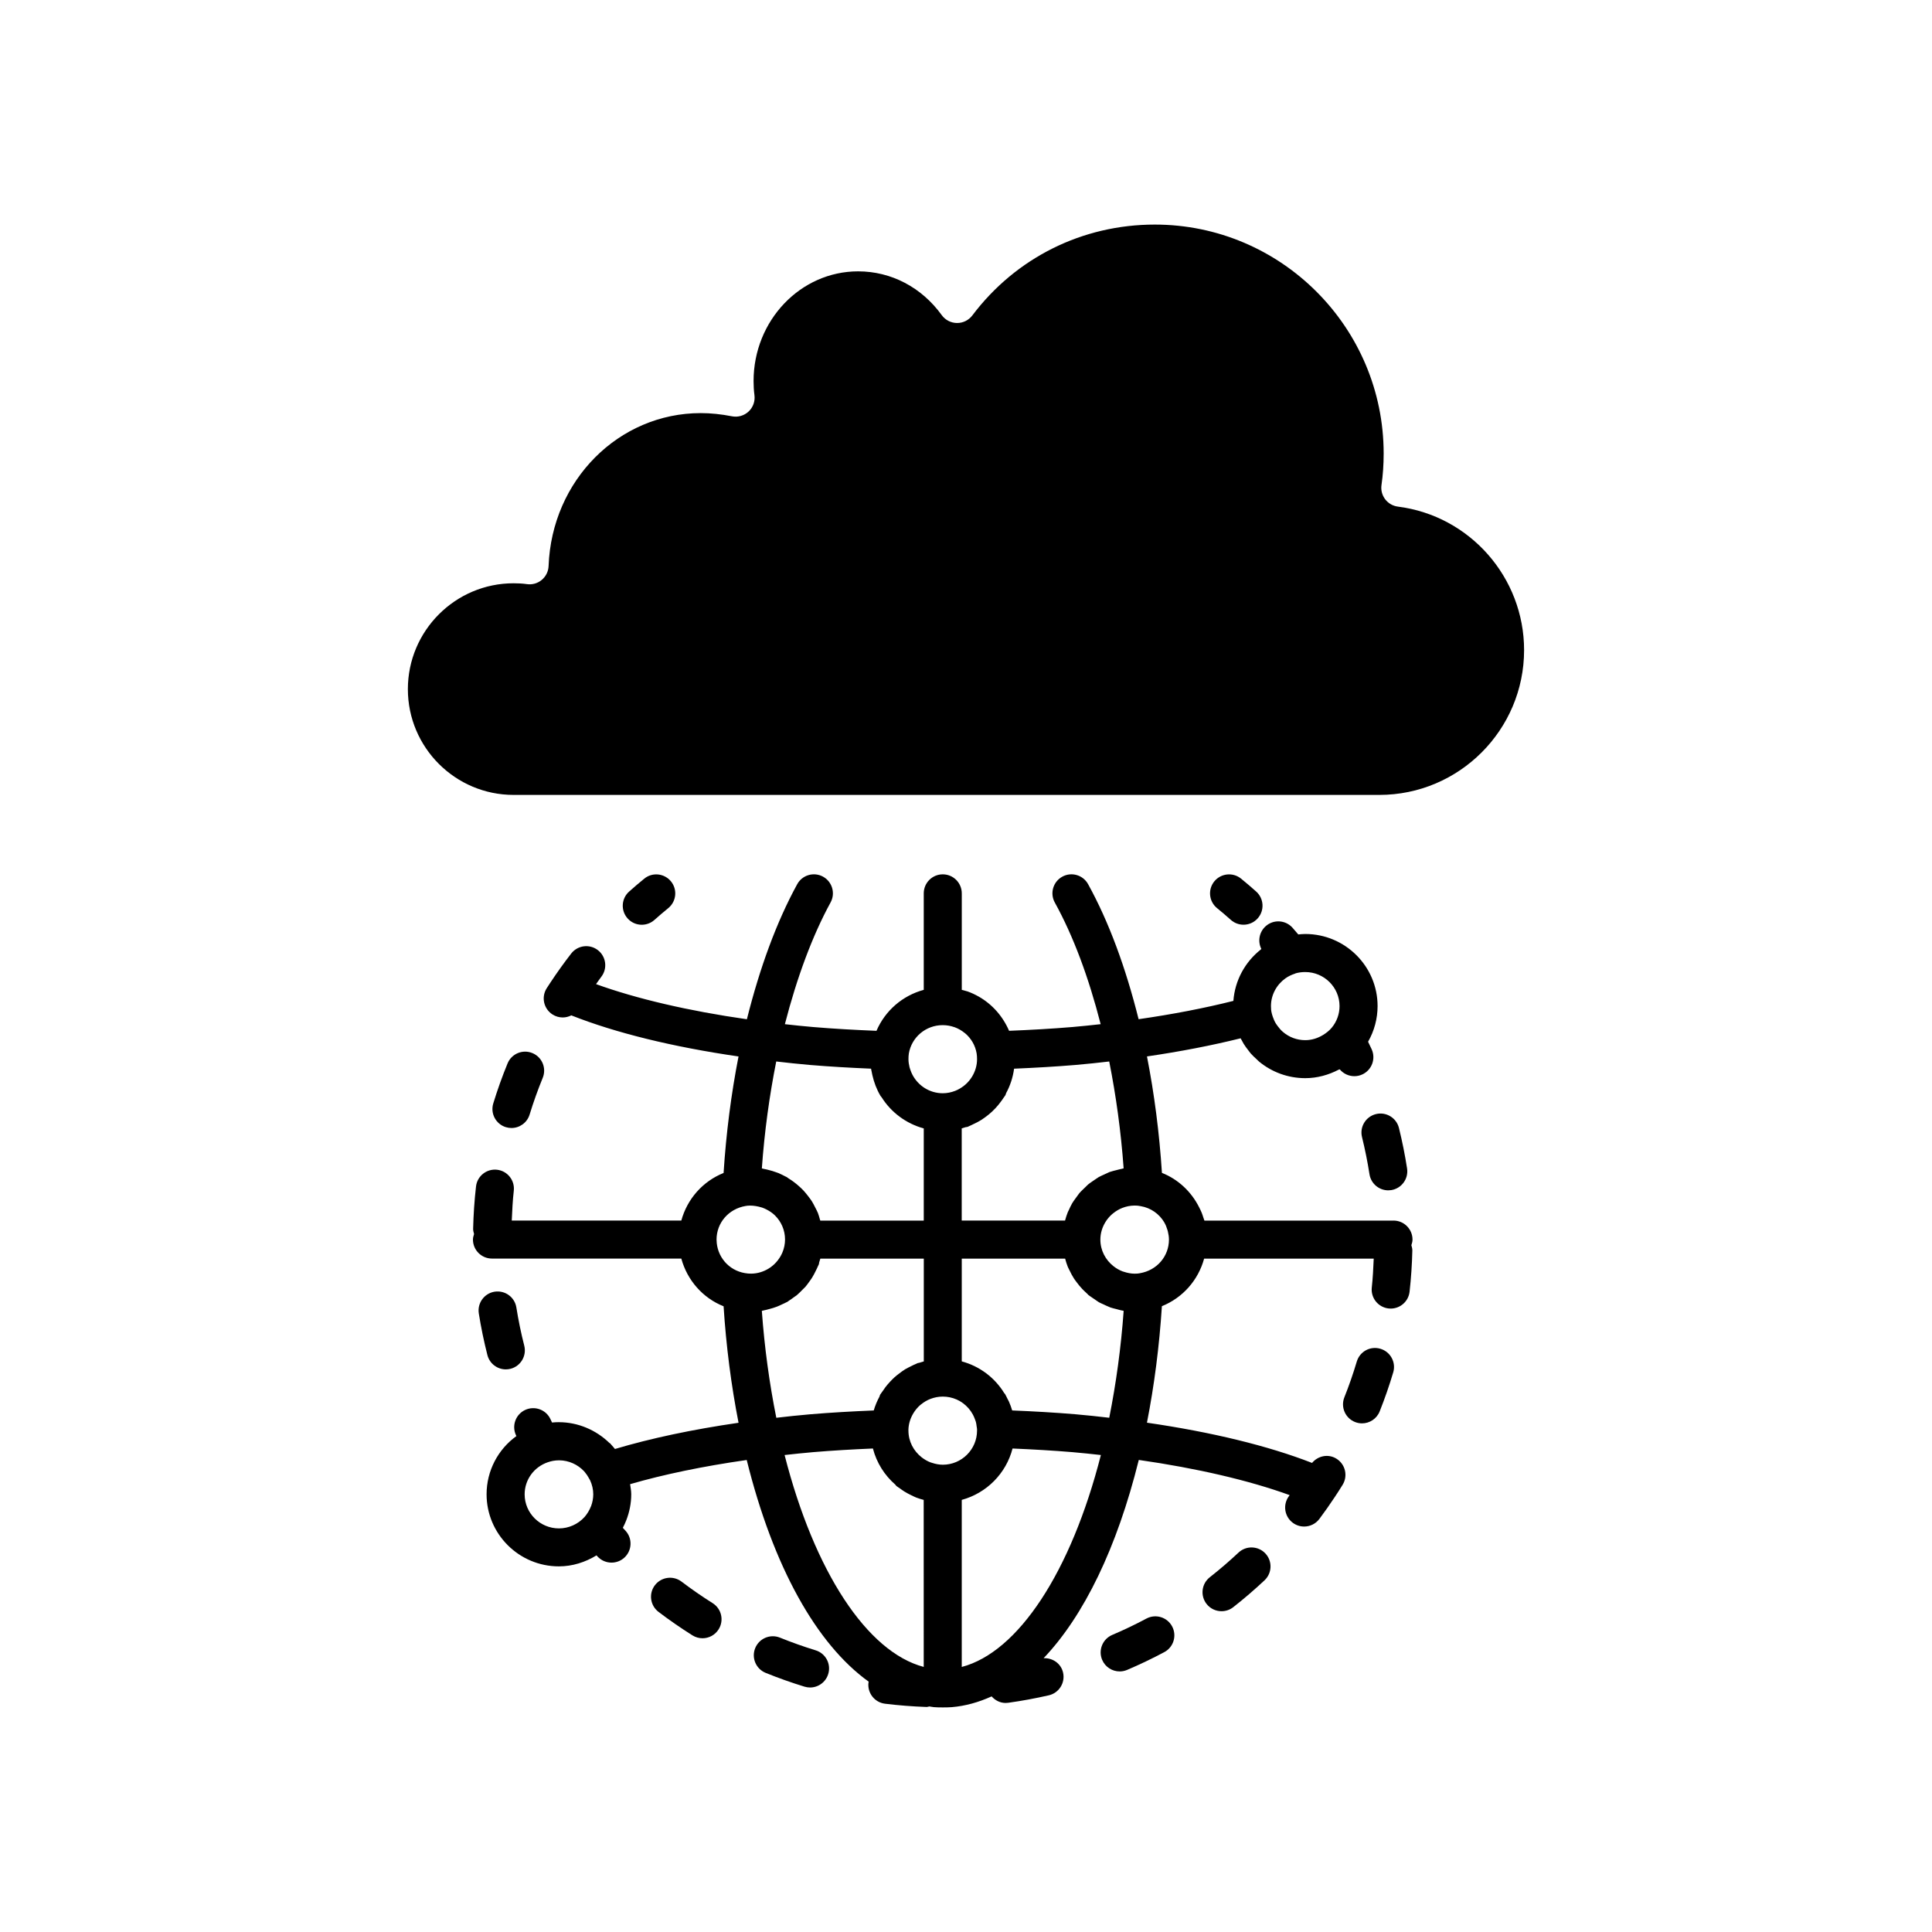
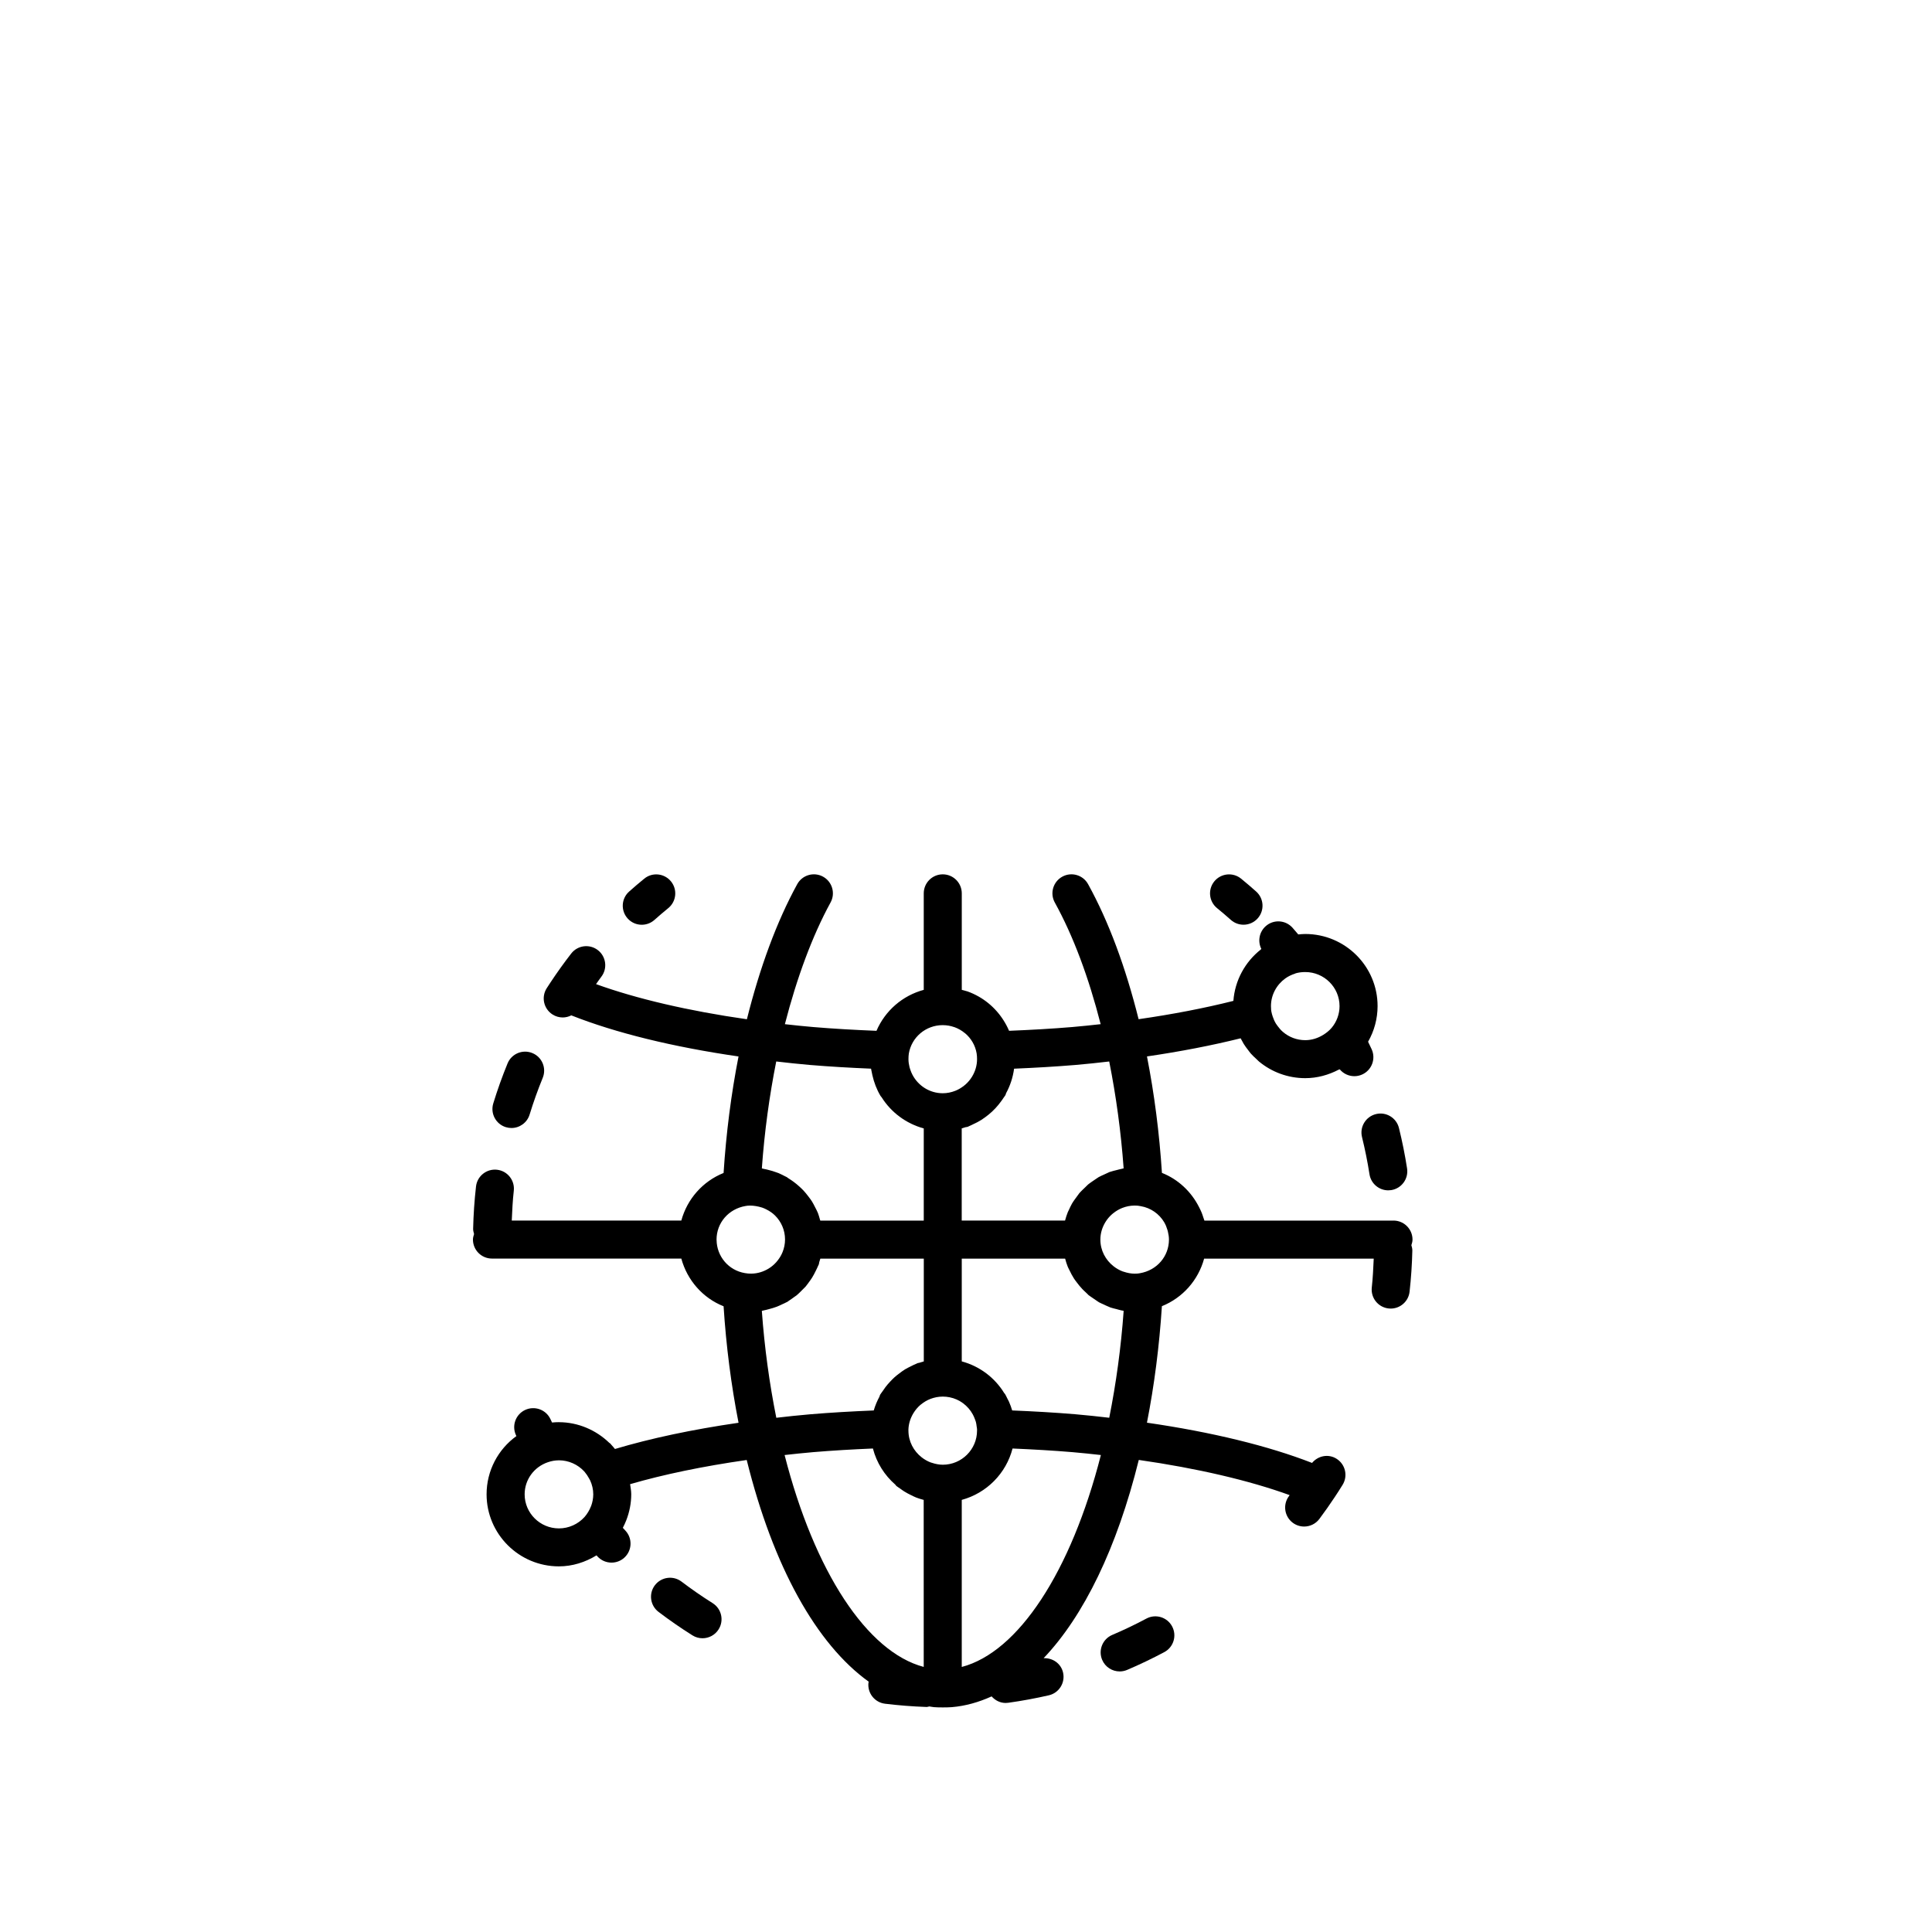
<svg xmlns="http://www.w3.org/2000/svg" fill="#000000" width="800px" height="800px" version="1.1" viewBox="144 144 512 512">
  <g>
    <path d="m317.43 387.79c1.199-1.07 2.422-2.113 3.668-3.129 2.156-1.758 2.477-4.934 0.715-7.086-1.766-2.156-4.941-2.481-7.086-0.715-1.359 1.109-2.695 2.246-4.004 3.414-2.078 1.852-2.258 5.035-0.406 7.113 0.992 1.117 2.375 1.684 3.762 1.684 1.195-0.004 2.391-0.422 3.352-1.281z" />
    <path d="m278.06 442.71c0.492 0.148 0.992 0.223 1.48 0.223 2.156 0 4.148-1.395 4.812-3.562 1.008-3.281 2.176-6.555 3.477-9.73 1.055-2.574-0.176-5.519-2.754-6.57-2.582-1.055-5.519 0.18-6.57 2.754-1.418 3.457-2.691 7.023-3.785 10.594-0.812 2.66 0.68 5.477 3.34 6.293z" />
-     <path d="m278.05 506.9c0.41 0 0.828-0.051 1.246-0.156 2.695-0.688 4.324-3.434 3.637-6.129-0.852-3.328-1.551-6.734-2.09-10.117-0.434-2.746-3.008-4.609-5.766-4.188-2.746 0.438-4.621 3.019-4.188 5.766 0.586 3.688 1.352 7.398 2.277 11.027 0.586 2.281 2.633 3.797 4.883 3.797z" />
    <path d="m447.81 572.94c-2.945 1.57-5.996 3.031-9.059 4.332-2.559 1.09-3.75 4.051-2.664 6.609 0.816 1.918 2.68 3.066 4.641 3.066 0.656 0 1.324-0.129 1.969-0.402 3.332-1.418 6.648-3.008 9.855-4.715 2.457-1.312 3.383-4.363 2.074-6.816s-4.352-3.383-6.816-2.074z" />
-     <path d="m360.15 581.35c-3.188-0.98-6.367-2.109-9.453-3.359-2.582-1.039-5.512 0.195-6.562 2.777-1.047 2.578 0.195 5.516 2.777 6.562 3.356 1.359 6.812 2.59 10.285 3.652 0.492 0.148 0.988 0.223 1.477 0.223 2.156 0 4.148-1.395 4.812-3.566 0.824-2.656-0.672-5.473-3.336-6.289z" />
-     <path d="m509.83 501.44c-2.676-0.809-5.477 0.723-6.269 3.387-0.957 3.207-2.062 6.394-3.293 9.477-1.027 2.586 0.234 5.516 2.82 6.543 0.609 0.242 1.238 0.359 1.859 0.359 2.004 0 3.898-1.203 4.684-3.18 1.336-3.356 2.543-6.828 3.582-10.316 0.801-2.668-0.715-5.473-3.383-6.269z" />
    <path d="m504.95 445.35c0.801 3.246 1.465 6.555 1.977 9.836 0.387 2.488 2.531 4.266 4.973 4.266 0.258 0 0.516-0.02 0.781-0.059 2.746-0.426 4.633-3 4.207-5.75-0.555-3.574-1.277-7.18-2.152-10.715-0.668-2.703-3.418-4.356-6.102-3.68-2.707 0.668-4.356 3.398-3.684 6.102z" />
-     <path d="m472.22 555.45c-2.43 2.281-4.992 4.481-7.613 6.539-2.188 1.719-2.566 4.887-0.852 7.074 0.992 1.266 2.473 1.926 3.965 1.926 1.09 0 2.188-0.352 3.109-1.074 2.852-2.242 5.637-4.633 8.281-7.113 2.031-1.902 2.129-5.094 0.23-7.121-1.906-2.031-5.094-2.129-7.121-0.23z" />
    <path d="m332.86 568.85c-2.809-1.766-5.586-3.684-8.25-5.707-2.215-1.68-5.371-1.246-7.059 0.965-1.684 2.215-1.25 5.375 0.965 7.059 2.898 2.203 5.922 4.293 8.98 6.215 0.832 0.523 1.758 0.773 2.676 0.773 1.676 0 3.312-0.832 4.269-2.359 1.484-2.356 0.773-5.465-1.582-6.945z" />
    <path d="m473.54 389.06c1.387 0 2.766-0.566 3.762-1.684 1.852-2.078 1.672-5.258-0.406-7.113-1.309-1.168-2.641-2.305-4-3.414-2.148-1.75-5.328-1.434-7.09 0.723-1.758 2.156-1.434 5.332 0.723 7.09 1.246 1.012 2.465 2.055 3.66 3.121 0.961 0.855 2.16 1.277 3.352 1.277z" />
    <path d="m513.3 467.47h-50.117c-0.082-0.293-0.203-0.57-0.297-0.859-0.133-0.41-0.262-0.82-0.422-1.219-0.203-0.5-0.445-0.984-0.691-1.469-2.066-4.117-5.535-7.387-9.848-9.098-0.684-10.586-2.016-20.914-3.965-30.859 8.852-1.293 17.16-2.902 24.82-4.805 0.09 0.18 0.195 0.355 0.293 0.531 0.168 0.312 0.328 0.629 0.512 0.93 0.363 0.586 0.773 1.137 1.199 1.68 0.223 0.285 0.426 0.59 0.664 0.863 0.461 0.527 0.98 1.004 1.504 1.484 0.25 0.23 0.473 0.484 0.734 0.699 0 0 0.004 0.004 0.004 0.004 0.004 0.004 0.008 0.004 0.008 0.004 3.336 2.742 7.602 4.367 12.207 4.367 3.156 0 6.172-0.84 8.895-2.269 0.082-0.035 0.172-0.027 0.25-0.066 0.961 1.156 2.391 1.812 3.871 1.812 0.695 0 1.398-0.145 2.07-0.449 2.535-1.145 3.664-4.129 2.523-6.664-0.309-0.68-0.645-1.344-0.961-2.016 1.637-2.859 2.519-6.121 2.519-9.453 0-10.535-8.598-19.102-19.164-19.102-0.629 0-1.238 0.062-1.852 0.121-0.516-0.594-1.012-1.203-1.539-1.789-1.863-2.074-5.043-2.25-7.113-0.383-1.727 1.551-2.133 4.019-1.145 5.996-0.055 0.047-0.078 0.117-0.129 0.164-4.172 3.285-6.875 8.195-7.273 13.621-7.695 1.934-16.102 3.555-25.117 4.852-3.441-13.754-7.898-25.84-13.387-35.789-1.34-2.438-4.41-3.324-6.844-1.977-2.438 1.344-3.324 4.41-1.977 6.844 4.926 8.922 8.965 19.82 12.152 32.238-2.473 0.277-4.977 0.539-7.512 0.758-5.402 0.453-11.043 0.77-16.758 1-1.656-3.852-4.465-7.023-8.027-9.059-0.004-0.004-0.012-0.004-0.016-0.008-0.949-0.539-1.945-1.004-2.984-1.375-0.129-0.047-0.27-0.066-0.402-0.109-0.359-0.121-0.738-0.203-1.105-0.301v-25.574c0-2.781-2.254-5.039-5.039-5.039-2.781 0-5.039 2.254-5.039 5.039v25.574c-5.613 1.52-10.211 5.484-12.527 10.855-5.719-0.23-11.363-0.547-16.758-1-2.535-0.219-5.043-0.477-7.516-0.758 3.172-12.312 7.277-23.43 12.109-32.258 1.336-2.441 0.438-5.504-2.004-6.84-2.445-1.332-5.504-0.434-6.84 2.004-5.461 9.984-9.898 22.062-13.332 35.789-15.414-2.203-29.25-5.426-39.977-9.312 0.473-0.637 0.898-1.305 1.383-1.93 1.703-2.195 1.305-5.363-0.891-7.07-2.199-1.703-5.359-1.312-7.07 0.891-1.922 2.477-3.769 5.055-5.481 7.644l-1.012 1.551c-1.5 2.344-0.812 5.457 1.535 6.957 0.84 0.535 1.777 0.793 2.707 0.793 0.789 0 1.566-0.199 2.273-0.555 11.727 4.641 26.871 8.363 44.316 10.891-1.949 9.941-3.277 20.281-3.961 30.875-5.531 2.223-9.637 6.891-11.199 12.609h-44.934c0.117-2.637 0.238-5.285 0.535-7.887 0.316-2.766-1.672-5.262-4.434-5.578-2.762-0.312-5.262 1.672-5.578 4.434-0.422 3.703-0.676 7.477-0.762 11.219-0.012 0.488 0.129 0.934 0.246 1.383-0.145 0.473-0.297 0.945-0.297 1.465 0 2.781 2.254 5.039 5.039 5.039h50.18c1.57 5.762 5.703 10.465 11.203 12.645 0.684 10.59 2.016 20.926 3.965 30.871-12.289 1.789-23.266 4.117-32.754 6.949-0.301-0.367-0.598-0.73-0.922-1.074-0.117-0.121-0.203-0.262-0.324-0.383-0.074-0.074-0.172-0.098-0.25-0.168-3.523-3.41-8.281-5.469-13.332-5.477v-0.008c-0.609 0-1.227 0.031-1.844 0.094-0.141-0.297-0.281-0.594-0.422-0.895-1.172-2.523-4.172-3.609-6.695-2.441-2.523 1.172-3.617 4.168-2.441 6.695 0.035 0.078 0.078 0.156 0.113 0.234-4.867 3.512-7.902 9.191-7.902 15.426 0 10.535 8.598 19.102 19.164 19.102 3.562 0 6.973-1.082 9.973-2.918 0.094 0.102 0.18 0.211 0.273 0.312 0.992 1.07 2.344 1.613 3.699 1.613 1.227 0 2.457-0.441 3.426-1.34 2.039-1.891 2.164-5.078 0.273-7.121-0.234-0.25-0.469-0.508-0.699-0.762 0.348-0.66 0.656-1.348 0.93-2.047 0.84-2.176 1.297-4.492 1.297-6.84 0-0.914-0.176-1.793-0.301-2.68 8.949-2.598 19.293-4.742 30.906-6.406 7.012 28.273 18.461 48.793 32.336 58.758-0.012 0.078-0.062 0.137-0.07 0.219-0.336 2.762 1.625 5.273 4.387 5.613 3.59 0.441 7.254 0.727 10.879 0.855 0.059 0.004 0.117 0.004 0.176 0.004 0.242 0 0.453-0.102 0.688-0.137 0.406 0.051 0.805 0.148 1.211 0.184 0.781 0.066 1.504 0.07 2.34 0.07 0.777 0 1.559-0.004 2.363-0.066 3.633-0.297 7.164-1.301 10.59-2.852 0.934 1.047 2.234 1.738 3.703 1.738 0.23 0 0.465-0.016 0.699-0.047 3.594-0.5 7.211-1.168 10.746-1.977 2.715-0.621 4.406-3.324 3.785-6.035-0.555-2.414-2.762-3.91-5.156-3.805 10.668-11.207 19.449-29.242 25.223-52.539 15.418 2.207 29.258 5.434 39.98 9.324-0.066 0.09-0.125 0.184-0.191 0.273-1.664 2.231-1.207 5.387 1.02 7.055 0.906 0.676 1.965 1 3.012 1 1.535 0 3.055-0.699 4.043-2.023 1.43-1.914 2.801-3.871 4.121-5.863 0.691-1.039 1.367-2.09 2.023-3.16 1.469-2.363 0.742-5.469-1.625-6.934-2.164-1.348-4.887-0.777-6.465 1.121-11.648-4.535-26.594-8.176-43.754-10.664 1.949-9.941 3.277-20.277 3.961-30.875 5.527-2.227 9.633-6.891 11.191-12.605h44.945c-0.113 2.555-0.234 5.121-0.512 7.644-0.309 2.766 1.684 5.258 4.449 5.566 0.188 0.023 0.379 0.031 0.566 0.031 2.531 0 4.715-1.902 5-4.481 0.402-3.598 0.648-7.262 0.73-10.895 0.012-0.504-0.125-0.961-0.254-1.422 0.148-0.477 0.301-0.957 0.301-1.484 0.004-2.785-2.254-5.039-5.035-5.039zm-28.668-64.184c0.781-0.562 1.645-0.965 2.547-1.258 0.074-0.023 0.133-0.078 0.207-0.098 0.824-0.223 1.625-0.328 2.516-0.328 5.012 0 9.09 4.051 9.09 9.027 0 2.098-0.742 4.137-2.082 5.738-0.008 0.008-0.016 0.012-0.02 0.02-0.633 0.754-1.406 1.355-2.238 1.871-1.422 0.875-3.043 1.395-4.746 1.395-2.242 0-4.309-0.809-5.91-2.184-0.551-0.465-1.004-1.012-1.422-1.578-0.148-0.203-0.305-0.402-0.438-0.621-0.352-0.578-0.629-1.199-0.844-1.852-0.145-0.43-0.277-0.863-0.359-1.324-0.035-0.156-0.113-0.613-0.113-1.469-0.004-2.965 1.492-5.676 3.812-7.34zm-183.99 139.86c-0.008 0.02-0.027 0.035-0.035 0.055-0.391 1.016-0.961 1.961-1.684 2.805-1.742 1.926-4.211 3.035-6.797 3.035-5.012 0-9.09-4.051-9.09-9.027 0-3.848 2.449-7.254 6.18-8.52h0.008c0.023-0.008 0.051-0.012 0.07-0.02 0.875-0.305 1.824-0.465 2.766-0.473 0.039 0.004 0.078-0.008 0.121-0.004 2.539 0.016 4.922 1.102 6.609 2.906 0.082 0.09 0.16 0.195 0.242 0.293 0.395 0.461 0.727 0.977 1.023 1.516 0.113 0.203 0.227 0.371 0.34 0.605 0.531 1.168 0.824 2.406 0.824 3.699-0.004 1.07-0.207 2.133-0.578 3.129zm103.46-102.38c0.359-0.23 0.695-0.477 1.039-0.73 0.613-0.449 1.199-0.922 1.754-1.441 0.312-0.293 0.613-0.594 0.906-0.906 0.516-0.547 0.988-1.125 1.434-1.734 0.262-0.352 0.516-0.699 0.75-1.07 0.148-0.23 0.332-0.434 0.469-0.668 0.094-0.16 0.094-0.336 0.168-0.5 1.082-1.988 1.809-4.172 2.121-6.504 5.539-0.238 11.016-0.547 16.273-0.988 3.035-0.258 6.012-0.582 8.941-0.922 1.812 9.117 3.117 18.594 3.82 28.324-0.188 0.027-0.359 0.102-0.547 0.133-0.441 0.082-0.859 0.207-1.289 0.316-0.602 0.152-1.207 0.285-1.785 0.492-0.031 0.012-0.062 0.004-0.094 0.016-0.16 0.059-0.301 0.152-0.461 0.215-0.359 0.145-0.699 0.32-1.047 0.484-0.465 0.219-0.945 0.41-1.391 0.664-0.25 0.145-0.477 0.324-0.723 0.48-0.316 0.203-0.621 0.414-0.93 0.633-0.367 0.266-0.75 0.504-1.098 0.793-0.242 0.203-0.449 0.441-0.68 0.656-0.035 0.035-0.07 0.07-0.105 0.102-0.262 0.242-0.52 0.48-0.766 0.738-0.273 0.285-0.566 0.555-0.824 0.855-0.141 0.164-0.246 0.355-0.383 0.523-0.164 0.203-0.309 0.422-0.461 0.633-0.176 0.242-0.363 0.473-0.531 0.727-0.191 0.289-0.395 0.566-0.566 0.867-0.008 0.012-0.016 0.02-0.023 0.031-0.008 0.016-0.008 0.031-0.016 0.047-0.297 0.516-0.539 1.066-0.789 1.609-0.09 0.195-0.199 0.375-0.281 0.574-0.301 0.727-0.523 1.484-0.738 2.25h-27.383v-24.434c0.336-0.094 0.668-0.199 0.996-0.309 0.195-0.047 0.395-0.035 0.586-0.105 0.168-0.062 0.316-0.16 0.48-0.227 0.391-0.156 0.754-0.352 1.129-0.531 0.707-0.324 1.391-0.68 2.043-1.094zm-19.258-17.543c0.738-4.359 4.488-7.523 8.934-7.551 0.02 0 0.039 0.012 0.059 0.012 0.016 0 0.031-0.008 0.047-0.008 1.039 0.004 2.043 0.184 2.988 0.516 0.031 0.012 0.066 0.016 0.102 0.027 0.973 0.355 1.883 0.871 2.703 1.555 0.023 0.02 0.051 0.023 0.07 0.039 1.586 1.332 2.707 3.199 3.07 5.344 0.078 0.488 0.109 1.012 0.109 1.539 0 1.711-0.508 3.297-1.344 4.66-0.469 0.762-1.043 1.445-1.707 2.035-0.137 0.121-0.281 0.234-0.426 0.348-0.703 0.555-1.477 1.02-2.316 1.344-1.023 0.398-2.129 0.637-3.293 0.637-3.484 0-6.484-1.98-8.008-4.848-0.242-0.461-0.445-0.938-0.605-1.434-0.066-0.203-0.141-0.398-0.191-0.609-0.172-0.695-0.285-1.41-0.285-2.137-0.004-0.523 0.031-1.051 0.094-1.469zm-35.133 2.078c2.934 0.344 5.914 0.664 8.953 0.926 5.223 0.438 10.664 0.746 16.176 0.98 0.039 0.305 0.125 0.602 0.18 0.902 0.051 0.277 0.105 0.551 0.168 0.828 0.438 1.91 1.129 3.758 2.137 5.453 0.086 0.145 0.207 0.254 0.309 0.391 2.523 4.012 6.484 6.981 11.172 8.262v24.434h-27.418c-0.035-0.121-0.078-0.238-0.113-0.359-0.164-0.555-0.301-1.113-0.512-1.645-0.215-0.539-0.492-1.035-0.754-1.547-0.277-0.547-0.551-1.098-0.879-1.613-0.293-0.457-0.625-0.879-0.953-1.309-0.391-0.512-0.789-1.012-1.227-1.484-0.352-0.375-0.723-0.723-1.105-1.07-0.5-0.453-1.012-0.883-1.559-1.281-0.398-0.289-0.797-0.566-1.219-0.824-0.133-0.082-0.254-0.184-0.387-0.262-0.051-0.031-0.082-0.086-0.133-0.117-0.047-0.027-0.098-0.043-0.145-0.07-0.168-0.094-0.348-0.164-0.52-0.254-0.414-0.215-0.828-0.43-1.254-0.613-0.086-0.035-0.16-0.086-0.246-0.121-0.23-0.098-0.469-0.164-0.703-0.25-0.328-0.121-0.66-0.23-0.996-0.336-0.48-0.148-0.965-0.281-1.453-0.391-0.262-0.059-0.523-0.113-0.785-0.16-0.188-0.035-0.359-0.105-0.547-0.133 0.695-9.746 2-19.223 3.812-28.336zm-8.324 56.078c-2.148-0.363-4-1.461-5.328-3.008-0.004-0.008-0.008-0.016-0.012-0.023-1.363-1.594-2.117-3.617-2.144-5.707 0-0.047-0.012-0.086-0.012-0.133 0-4.41 3.152-8.141 7.715-8.914 0.328-0.07 0.738-0.098 1.242-0.102 0.902 0.012 1.984 0.176 3.019 0.5 0.062 0.02 0.125 0.035 0.188 0.059 0.359 0.121 0.691 0.285 1.023 0.445 0.852 0.43 1.645 0.957 2.312 1.621 1.641 1.629 2.652 3.879 2.652 6.363 0 1.18-0.242 2.301-0.656 3.34-0.312 0.773-0.734 1.488-1.242 2.144-0.141 0.184-0.285 0.363-0.441 0.535-0.582 0.645-1.246 1.215-1.996 1.672-1.352 0.832-2.922 1.336-4.621 1.355-0.559-0.004-1.121-0.027-1.699-0.148zm4.504 10.016c0.18-0.027 0.348-0.098 0.527-0.129 0.477-0.086 0.93-0.223 1.395-0.344 0.699-0.184 1.391-0.379 2.055-0.637 0.484-0.188 0.941-0.406 1.406-0.629 0.391-0.188 0.797-0.344 1.172-0.559 0.051-0.027 0.105-0.035 0.156-0.062 0.211-0.121 0.391-0.289 0.594-0.418 0.402-0.254 0.777-0.531 1.16-0.812 0.023-0.02 0.051-0.035 0.074-0.055 0.223-0.168 0.469-0.305 0.688-0.48 0.312-0.254 0.586-0.543 0.883-0.816 0.344-0.32 0.672-0.648 0.992-0.992 0.086-0.094 0.188-0.176 0.27-0.273 0.066-0.074 0.141-0.133 0.207-0.207 0.316-0.367 0.586-0.766 0.875-1.156 0.281-0.379 0.559-0.758 0.812-1.156 0.383-0.602 0.707-1.227 1.02-1.871 0.207-0.426 0.422-0.84 0.602-1.281 0.066-0.168 0.168-0.32 0.23-0.488 0.051-0.133 0.023-0.27 0.062-0.406 0.039-0.113 0.062-0.234 0.098-0.348 0.078-0.238 0.156-0.477 0.227-0.719h27.418v27.234c-0.426 0.117-0.852 0.238-1.266 0.379-0.105 0.031-0.215 0.012-0.32 0.051-0.098 0.035-0.18 0.094-0.277 0.129-0.57 0.219-1.098 0.5-1.641 0.77-0.488 0.246-0.984 0.477-1.449 0.762-0.52 0.316-1 0.68-1.488 1.047-0.445 0.332-0.883 0.668-1.297 1.039-0.418 0.379-0.805 0.777-1.191 1.191-0.43 0.457-0.836 0.926-1.219 1.426-0.297 0.391-0.574 0.789-0.844 1.203-0.188 0.289-0.418 0.543-0.59 0.84-0.086 0.152-0.09 0.32-0.16 0.477-0.625 1.16-1.141 2.383-1.523 3.68-5.727 0.238-11.398 0.559-16.879 1.02-3.031 0.258-6.012 0.582-8.941 0.922-1.832-9.125-3.133-18.598-3.836-28.328zm42.906 94.355c-14.988-3.953-28.961-25.191-36.871-56.152 2.496-0.281 5.023-0.543 7.578-0.766 5.137-0.434 10.457-0.734 15.828-0.965 0.977 3.781 3.074 7.082 5.938 9.578 0.109 0.109 0.164 0.254 0.285 0.355 0.293 0.242 0.625 0.422 0.93 0.645 0.387 0.285 0.77 0.562 1.176 0.816 0.594 0.371 1.211 0.691 1.84 0.996 0.441 0.215 0.871 0.434 1.332 0.617 0.641 0.25 1.297 0.434 1.957 0.613zm5.039-53.586c-0.98 0-1.934-0.199-2.852-0.5-0.125-0.043-0.254-0.07-0.379-0.117-0.855-0.324-1.648-0.789-2.375-1.359-2.106-1.656-3.484-4.184-3.484-7.051l-0.004-0.316c0.059-1.586 0.551-3.035 1.316-4.305 0.496-0.816 1.105-1.555 1.82-2.172 0.078-0.066 0.16-0.125 0.238-0.188 0.746-0.602 1.574-1.098 2.481-1.441 1.008-0.379 2.094-0.605 3.238-0.605 0.613 0 1.211 0.059 1.789 0.172 2.676 0.523 4.898 2.227 6.168 4.535 0.242 0.438 0.43 0.891 0.594 1.344 0.074 0.215 0.168 0.422 0.227 0.641 0.113 0.406 0.16 0.805 0.207 1.207 0.031 0.242 0.094 0.473 0.105 0.719v0.402c-0.004 4.988-4.078 9.035-9.09 9.035zm5.039 53.594v-44.273c6.598-1.805 11.75-7 13.461-13.617 5.371 0.23 10.691 0.531 15.824 0.961 2.562 0.223 5.09 0.484 7.586 0.766-7.918 30.988-21.898 52.23-36.871 56.164zm39.086-66.039c-2.934-0.344-5.914-0.664-8.949-0.926-5.445-0.457-11.086-0.777-16.773-1.012-0.234-0.797-0.527-1.574-0.859-2.336-0.129-0.289-0.289-0.555-0.43-0.836-0.199-0.395-0.379-0.797-0.602-1.18-0.055-0.094-0.148-0.141-0.207-0.227-2.516-4.106-6.5-7.133-11.266-8.422v-27.234h27.395c0.203 0.734 0.41 1.461 0.695 2.152 0.137 0.332 0.312 0.633 0.465 0.953 0.355 0.746 0.734 1.477 1.18 2.168 0.227 0.352 0.484 0.676 0.734 1.012 0.453 0.605 0.922 1.191 1.441 1.738 0.309 0.328 0.633 0.629 0.965 0.934 0.195 0.18 0.371 0.383 0.574 0.555 0.039 0.035 0.055 0.082 0.094 0.117 0.031 0.023 0.066 0.039 0.094 0.066 0.289 0.238 0.613 0.422 0.918 0.645 0.355 0.258 0.711 0.508 1.082 0.742 0.25 0.156 0.477 0.344 0.73 0.488 0.395 0.223 0.824 0.383 1.234 0.578 0.402 0.191 0.797 0.387 1.215 0.551 0.195 0.074 0.375 0.176 0.57 0.246 0.523 0.188 1.078 0.293 1.617 0.434 0.41 0.105 0.801 0.242 1.223 0.324 0.148 0.027 0.293 0.062 0.441 0.086 0.082 0.012 0.156 0.047 0.238 0.059-0.699 9.734-2.004 19.211-3.82 28.324zm8.105-38.297c-0.363 0.078-0.797 0.113-1.371 0.113-0.98 0-1.934-0.199-2.852-0.5-0.125-0.043-0.258-0.07-0.379-0.117-0.852-0.324-1.645-0.789-2.367-1.355-2.109-1.656-3.488-4.184-3.488-7.055 0-1.711 0.508-3.297 1.348-4.66 0.469-0.766 1.047-1.449 1.711-2.039 0.129-0.117 0.27-0.223 0.406-0.332 0.707-0.559 1.488-1.027 2.336-1.359 1.023-0.398 2.125-0.633 3.289-0.633 0.59 0 1.012 0.035 1.59 0.156 2.695 0.453 4.93 2.066 6.242 4.277 0.004 0.008 0.004 0.016 0.008 0.023 0.371 0.625 0.633 1.301 0.84 1.992 0.043 0.141 0.082 0.281 0.117 0.426 0.172 0.703 0.289 1.422 0.289 2.148-0.004 4.41-3.156 8.141-7.719 8.914z" />
-     <path d="m509.53 354.66h-229.42c-15.449 0-28.02-12.57-28.02-28.023 0-15.473 12.57-28.062 28.02-28.062 1.207 0 2.383 0.062 3.519 0.223 1.41 0.211 2.848-0.199 3.945-1.121 1.098-0.914 1.754-2.25 1.809-3.68 0.848-22.719 18.566-40.52 40.34-40.52 2.629 0 5.398 0.285 8.242 0.844 1.598 0.316 3.246-0.16 4.43-1.273 1.184-1.113 1.758-2.734 1.539-4.344-0.164-1.227-0.23-2.453-0.23-3.715 0-16.035 12.43-29.078 27.707-29.078 8.758 0 16.832 4.227 22.156 11.598 0.934 1.297 2.43 2.07 4.031 2.09h0.055c1.578 0 3.066-0.742 4.023-2.004 11.539-15.301 29.168-24.078 48.359-24.078 33.441 0 60.648 27.227 60.648 60.688 0 2.926-0.195 5.727-0.574 8.328-0.195 1.34 0.156 2.699 0.973 3.777 0.82 1.078 2.035 1.781 3.379 1.949 19.062 2.418 33.438 18.762 33.438 38.023 0 21.164-17.215 38.379-38.371 38.379z" />
  </g>
</svg>